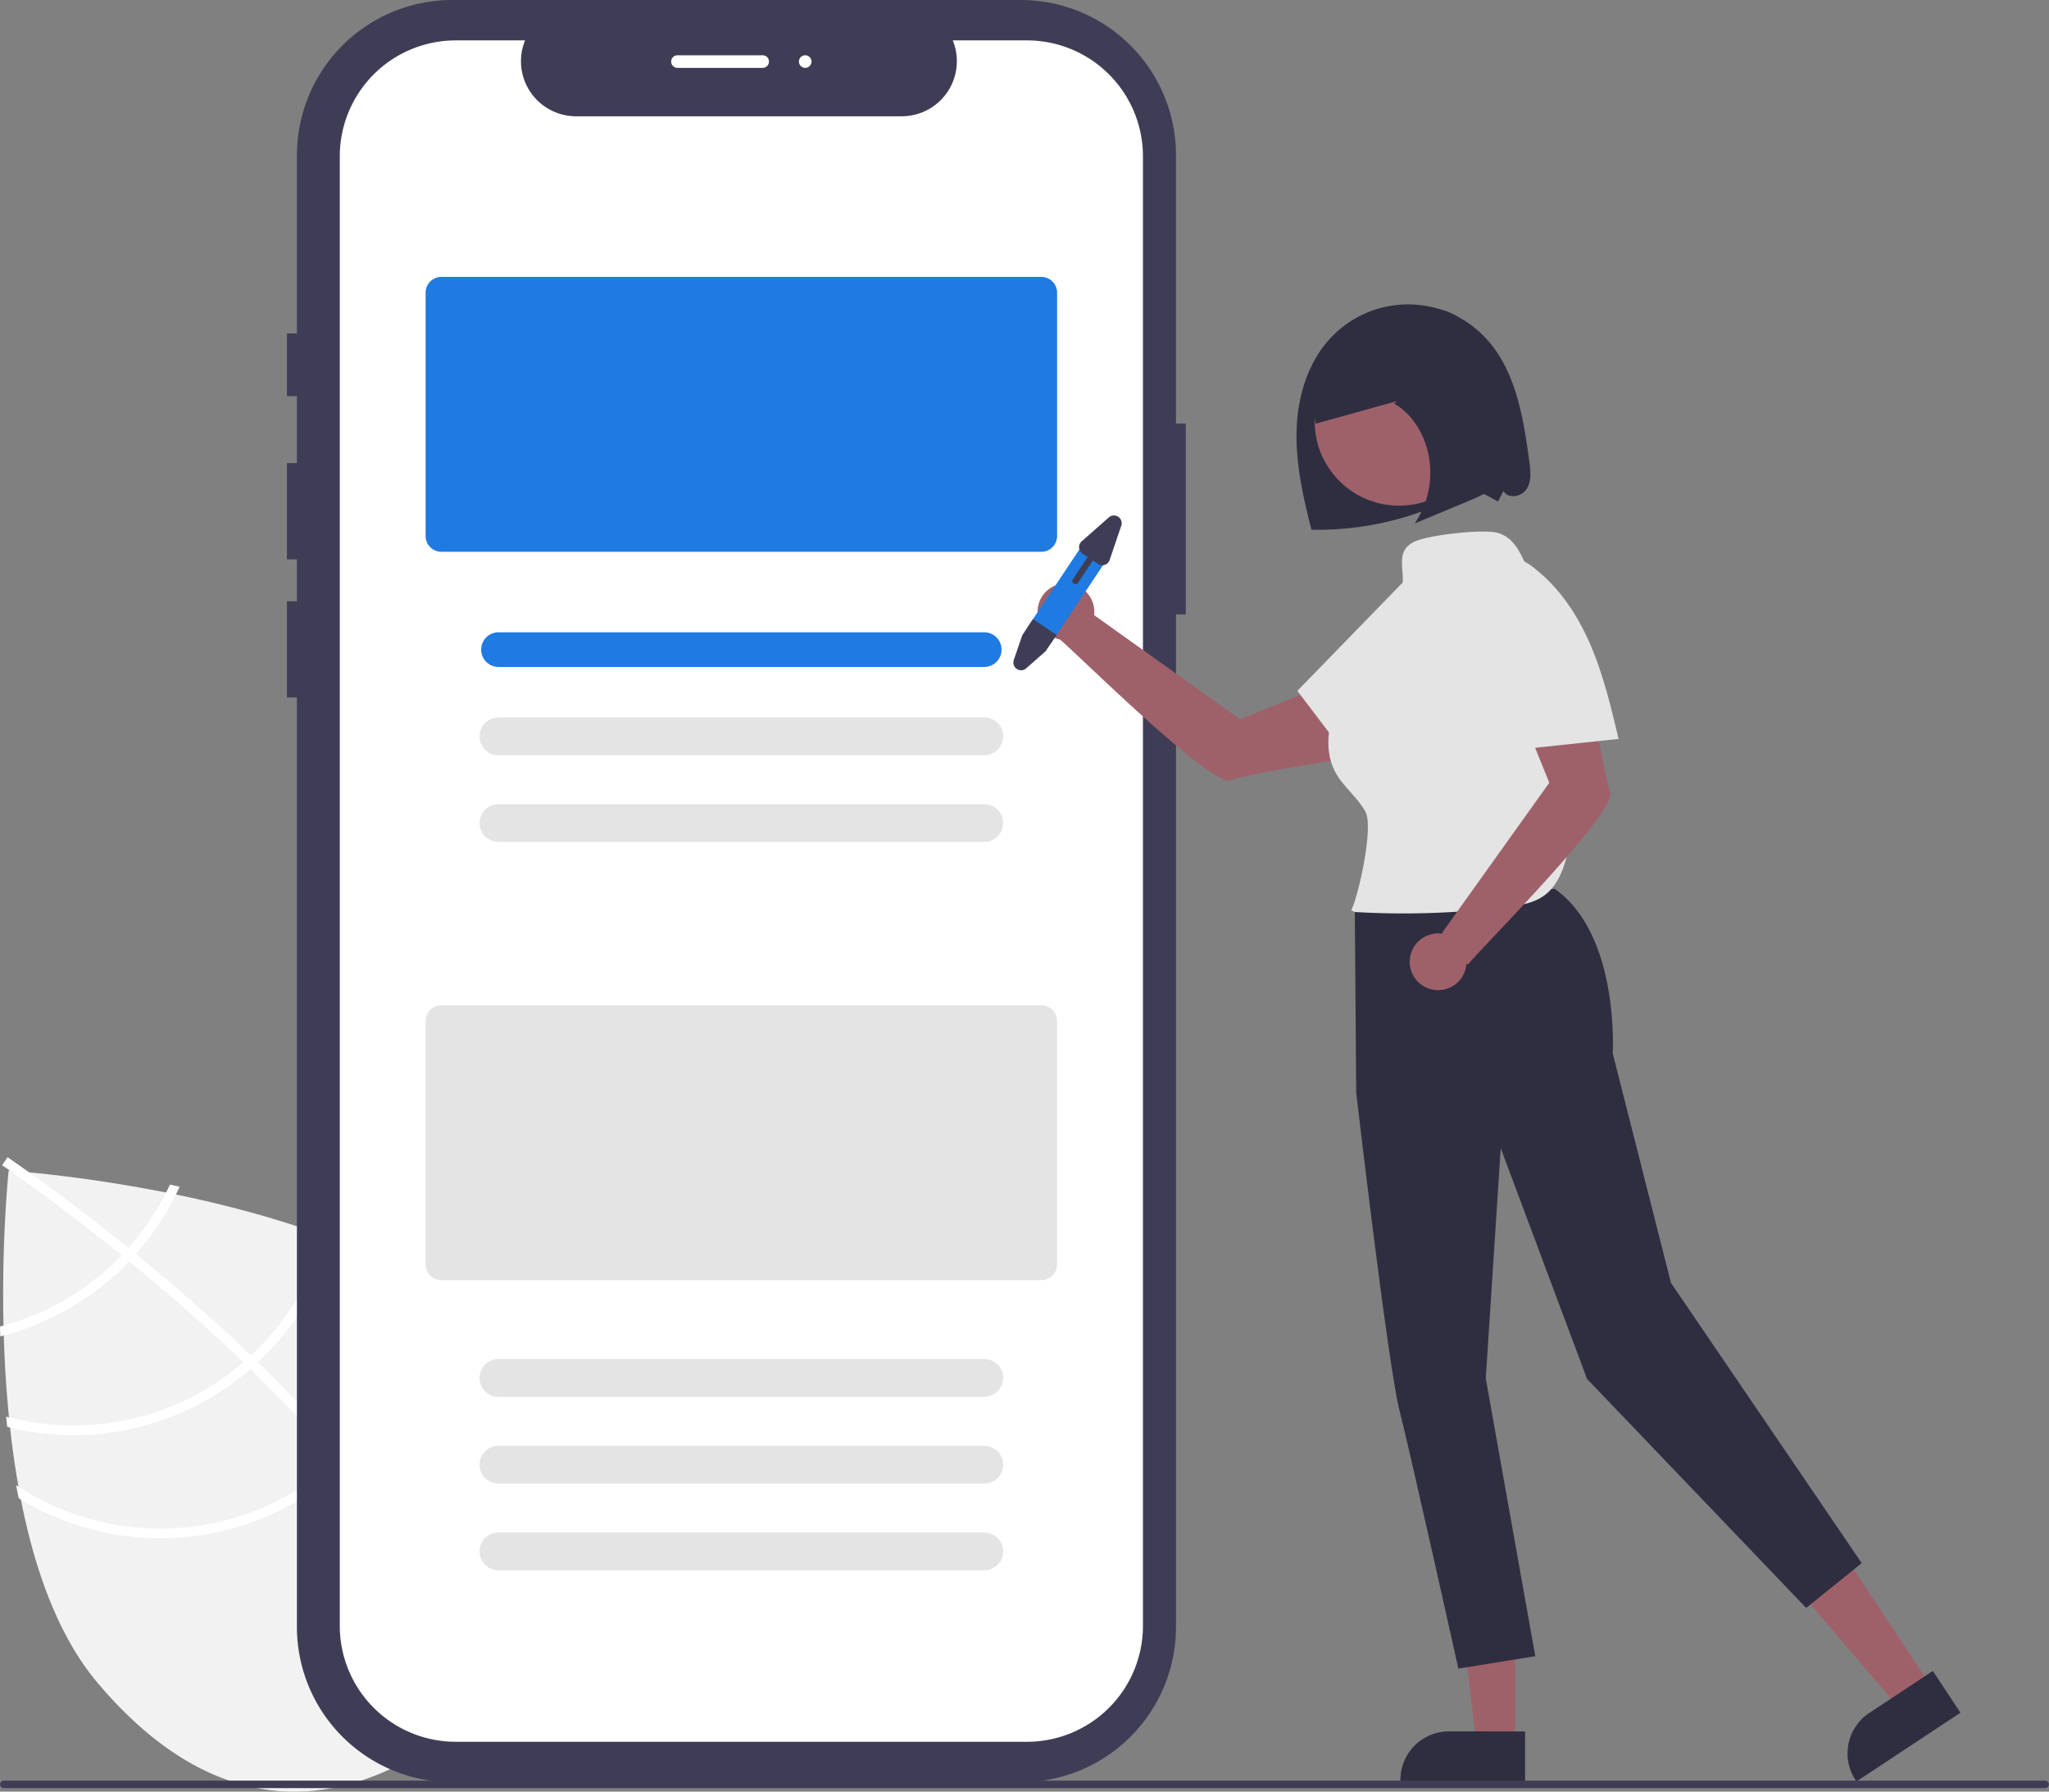
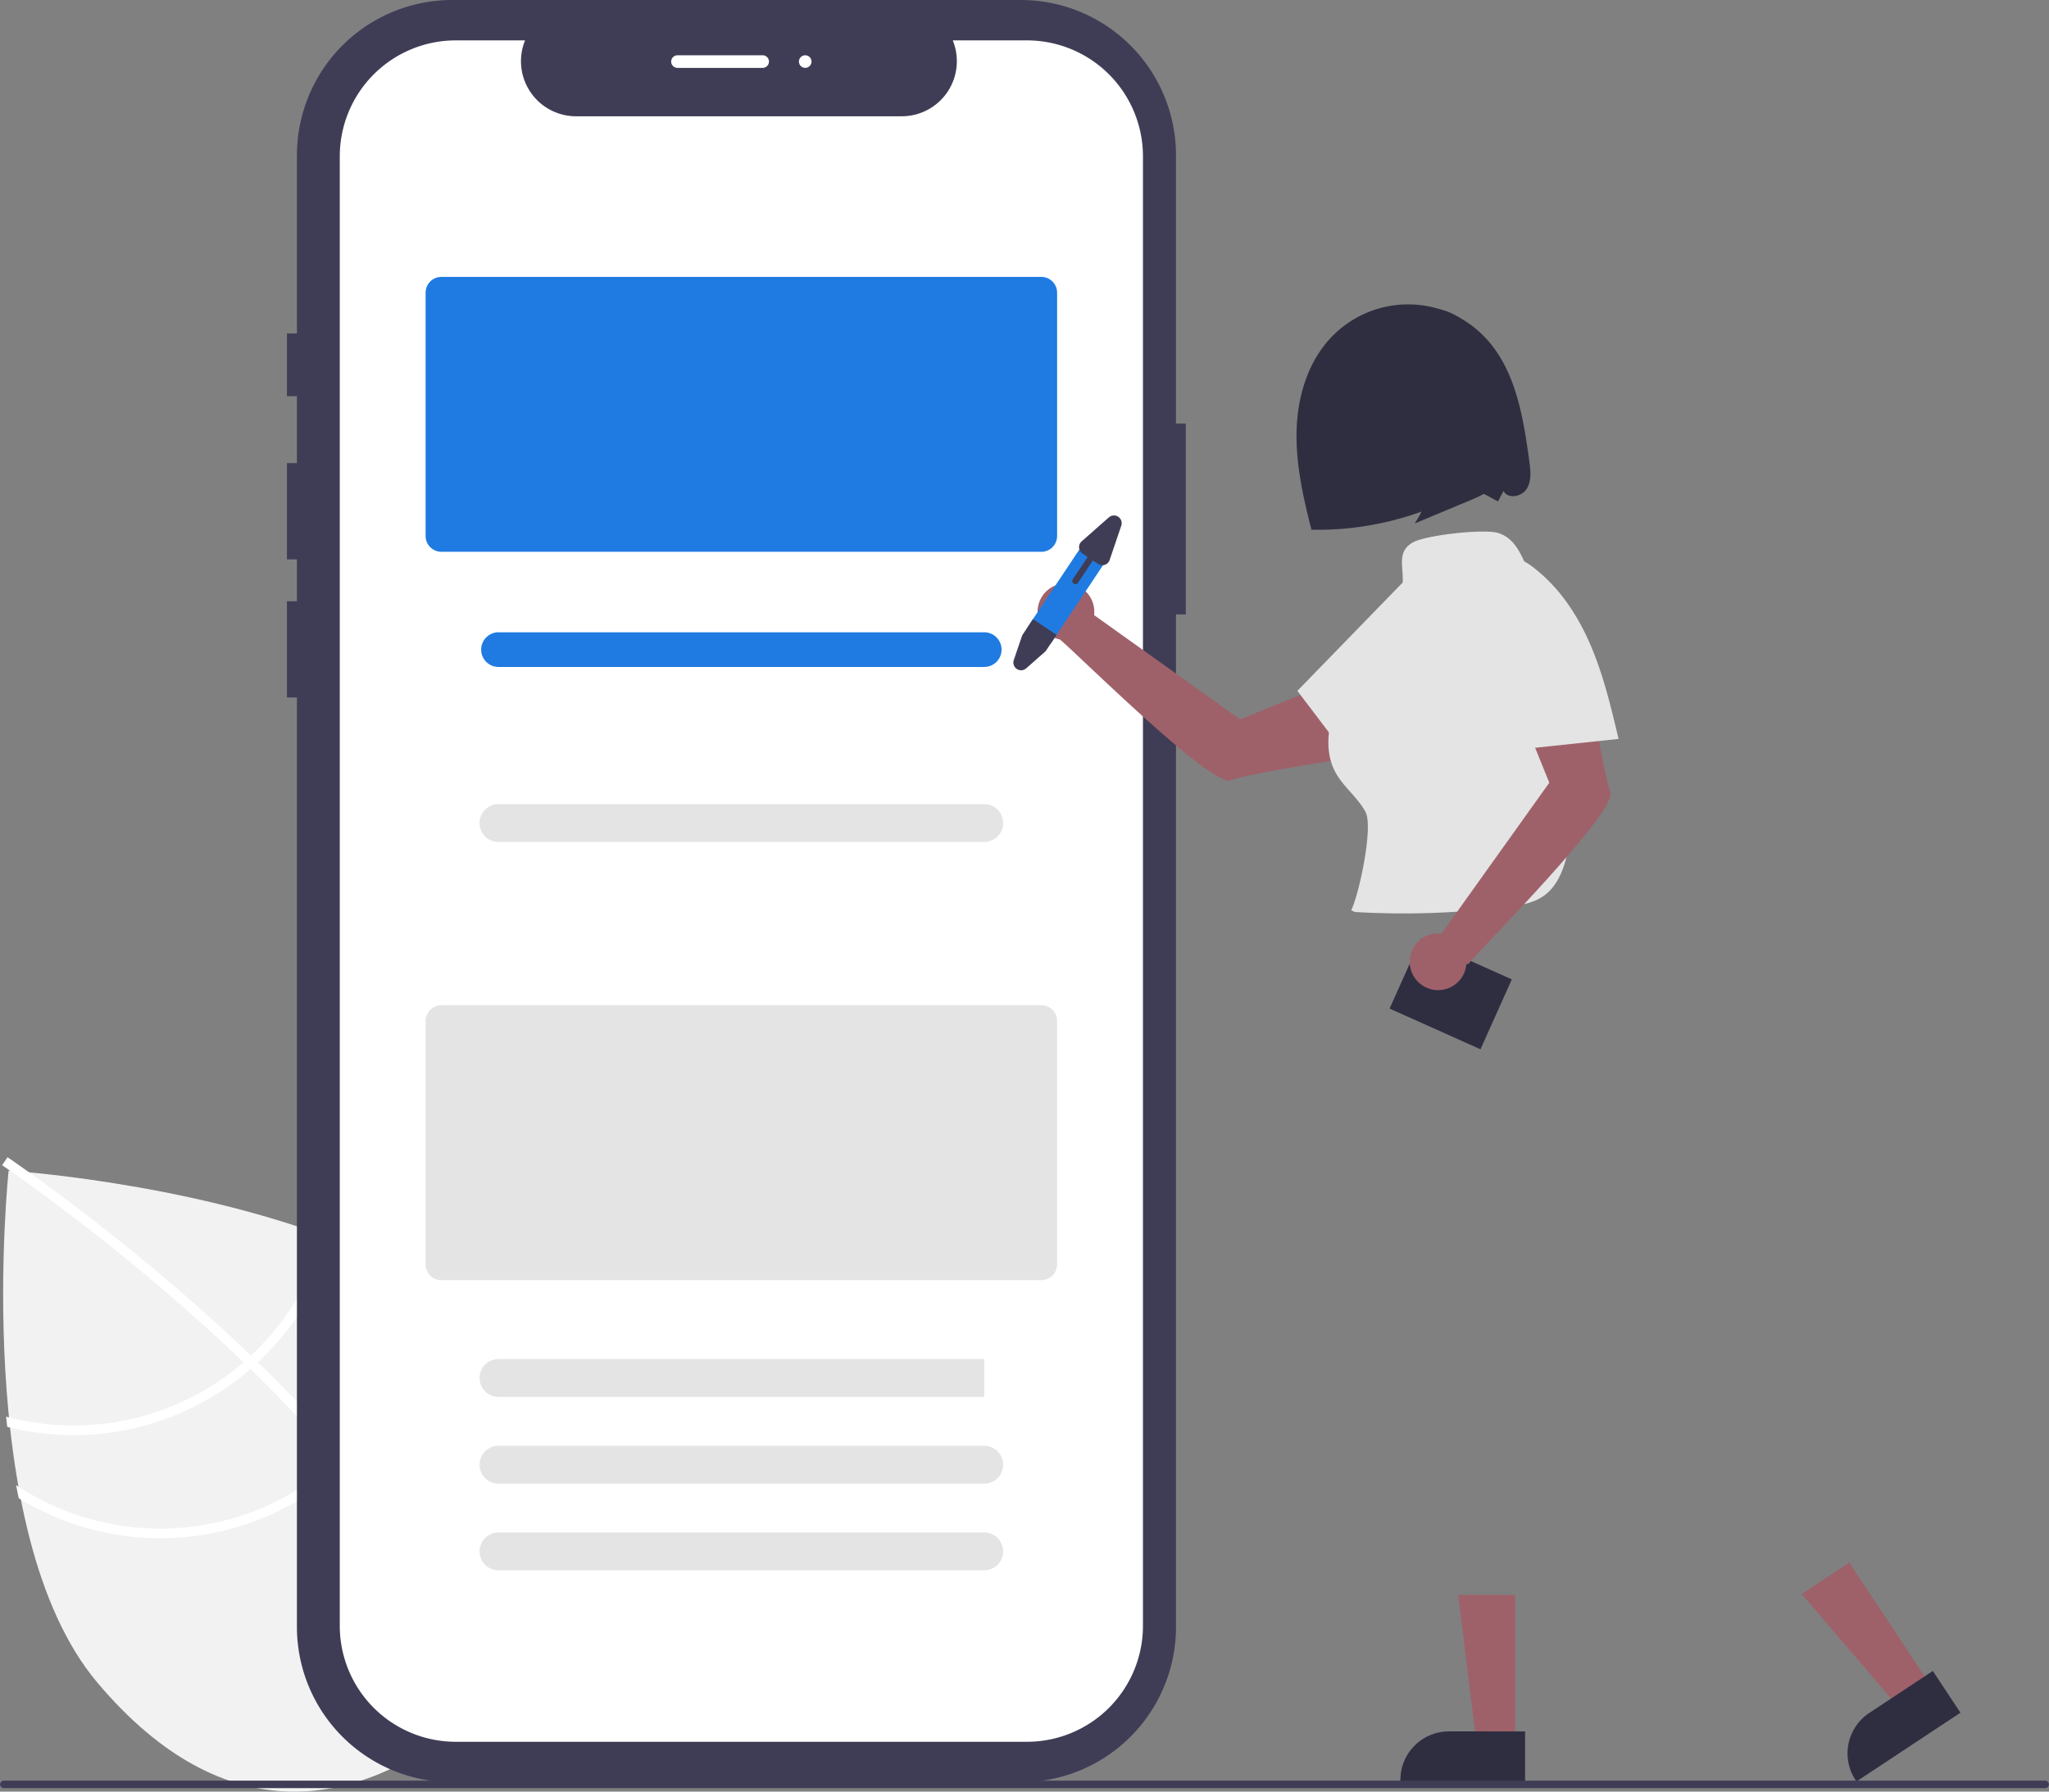
<svg xmlns="http://www.w3.org/2000/svg" data-name="Layer 1" width="649.675" height="568.22" viewBox="0 0 649.675 568.22">
  <rect x="0" y="0" width="649.675" height="568.22" fill="#808080" stroke="none" />
  <path d="M397.239,566.04,390.539,618.818l-9.859-59.954c-47.382-18.182-102.782-21.713-102.782-21.713s-12.226,114.507,28.139,162.387,82.922,40.601,118.034,11c35.111-29.6,49.481-70.314,9.117-118.194C424.203,581.688,411.521,573.045,397.239,566.04Z" transform="translate(-275.162 -165.89)" fill="#f2f2f2" />
  <path d="M384.1,626.798l1.99,2.36c22.987,27.551,36.405,52.855,40.033,75.58.059.33.096.659.154.989l-1.538.238-1.482.21c-3.649-24.765-19.48-50.774-39.523-74.81-.638-.781-1.287-1.574-1.958-2.347-8.575-10.1-17.832-19.824-27.217-28.942-.72-.712-1.462-1.426-2.204-2.14-12.45-11.97-25.014-22.844-36.237-32.03-.79-.653-1.592-1.296-2.384-1.927-19.059-15.472-33.904-25.802-37.214-28.068-.399-.283-.625-.433-.676-.47l.844-1.251.002-.022.856-1.261c.051.037.811.535,2.182,1.498,5.151,3.573,18.987,13.394,36.143,27.272.771.63,1.573,1.273,2.363,1.926,9.115,7.446,19.072,15.961,29.104,25.252q3.785,3.495,7.377,6.972c.753.704,1.495,1.418,2.215,2.13Q372.149,612.739,384.1,626.798Z" transform="translate(-275.162 -165.89)" fill="#fff" />
-   <path d="M315.87,561.678c-.694.765-1.4,1.54-2.137,2.301a84.299,84.299,0,0,1-6.304,5.894,82.005,82.005,0,0,1-32.267,16.729c.031,1.033.063,2.066.092,3.12a85.042,85.042,0,0,0,34.145-17.513,87.225,87.225,0,0,0,6.718-6.303c.726-.752,1.431-1.527,2.116-2.303a84.326,84.326,0,0,0,13.878-21.353q-1.566-.329-3.068-.652A81.724,81.724,0,0,1,315.87,561.678Z" transform="translate(-275.162 -165.89)" fill="#fff" />
  <path d="M354.714,595.828q-1.15,1.089-2.359,2.109c-.236.219-.493.435-.738.642a82.44,82.44,0,0,1-74.517,16.59c.114,1.083.228,2.167.363,3.252a85.501,85.501,0,0,0,76.124-17.505c.327-.276.654-.552.972-.839.808-.701,1.594-1.404,2.371-2.119a85.049,85.049,0,0,0,24.398-41.355c-.955-.374-1.91-.748-2.877-1.112A81.874,81.874,0,0,1,354.714,595.828Z" transform="translate(-275.162 -165.89)" fill="#fff" />
  <path d="M384.1,626.798c-.759.76-1.537,1.496-2.325,2.22-.847.774-1.703,1.536-2.58,2.275a82.663,82.663,0,0,1-98.925,5.608c.272,1.39.534,2.768.83,4.137a85.69,85.69,0,0,0,100.065-7.409c.876-.739,1.743-1.489,2.568-2.265.81-.723,1.588-1.459,2.357-2.207a85.44,85.44,0,0,0,25.373-57.387c-.974-.658-1.974-1.274-2.983-1.902A82.396,82.396,0,0,1,384.1,626.798Z" transform="translate(-275.162 -165.89)" fill="#fff" />
  <path d="M648.036,300.207V215.13a49.24,49.24,0,0,0-49.24-49.24H418.549a49.24,49.24,0,0,0-49.241,49.24V271.632h-3.167v19.909h3.167V312.776h-3.167v30.526h3.167V356.575h-3.167v30.526h3.167v294.767a49.24,49.24,0,0,0,49.24,49.24H598.796a49.24,49.24,0,0,0,49.241-49.24V360.766h3.106v-60.559Z" transform="translate(-275.162 -165.89)" fill="#3f3d56" />
  <path d="M600.783,178.7H577.255a17.47,17.47,0,0,1-16.175,24.068H457.818a17.47,17.47,0,0,1-16.175-24.068H419.668a36.772,36.772,0,0,0-36.772,36.772V681.526a36.772,36.772,0,0,0,36.772,36.772h181.115a36.772,36.772,0,0,0,36.772-36.772h0V215.472A36.772,36.772,0,0,0,600.783,178.7Z" transform="translate(-275.162 -165.89)" fill="#fff" />
  <path d="M605.338,340.892H415.112a5.006,5.006,0,0,1-5-5V258.706a5.006,5.006,0,0,1,5-5h190.226a5.006,5.006,0,0,1,5,5V335.892A5.006,5.006,0,0,1,605.338,340.892Z" transform="translate(-275.162 -165.89)" fill="#1f7be1" />
  <path d="M587.225,377.418h-154a5.5,5.5,0,0,1,0-11h154a5.5,5.5,0,0,1,0,11Z" transform="translate(-275.162 -165.89)" fill="#1f7be1" />
-   <path d="M587.225,405.418h-154a6,6,0,0,1,0-12h154a6,6,0,0,1,0,12Z" transform="translate(-275.162 -165.89)" fill="#e4e4e4" />
  <path d="M587.225,432.918h-154a6,6,0,0,1,0-12h154a6,6,0,0,1,0,12Z" transform="translate(-275.162 -165.89)" fill="#e4e4e4" />
  <path d="M605.338,571.892H415.112a5.006,5.006,0,0,1-5-5V489.706a5.006,5.006,0,0,1,5-5h190.226a5.006,5.006,0,0,1,5,5V566.892A5.006,5.006,0,0,1,605.338,571.892Z" transform="translate(-275.162 -165.89)" fill="#e4e4e4" />
-   <path d="M587.225,608.918h-154a6,6,0,0,1,0-12h154a6,6,0,0,1,0,12Z" transform="translate(-275.162 -165.89)" fill="#e4e4e4" />
+   <path d="M587.225,608.918h-154a6,6,0,0,1,0-12h154Z" transform="translate(-275.162 -165.89)" fill="#e4e4e4" />
  <path d="M587.225,636.418h-154a6,6,0,0,1,0-12h154a6,6,0,0,1,0,12Z" transform="translate(-275.162 -165.89)" fill="#e4e4e4" />
  <path d="M587.225,663.918h-154a6,6,0,0,1,0-12h154a6,6,0,0,1,0,12Z" transform="translate(-275.162 -165.89)" fill="#e4e4e4" />
  <path d="M760.066,312.227c-1.935-14.19-4.361-29.424-14.369-39.668a33.655,33.655,0,0,0-48.626.503c-7.285,7.772-10.502,18.685-10.797,29.333s2.077,21.179,4.708,31.501a97.091,97.091,0,0,0,40.521-7.976,65.289,65.289,0,0,1,9.716-3.814c3.376-.859,5.782,1.303,8.923,2.811l1.724-3.301c1.411,2.626,5.781,1.848,7.366-.677C760.816,318.415,760.469,315.181,760.066,312.227Z" transform="translate(-275.162 -165.89)" fill="#2f2e41" />
  <polygon points="612.434 535.007 602.208 541.77 571.257 505.545 586.349 495.564 612.434 535.007" fill="#9e616a" />
  <path d="M896.76,709.084,863.787,730.89l-.276-.417a15.387,15.387,0,0,1,4.346-21.321l.001-.001,20.139-13.318Z" transform="translate(-275.162 -165.89)" fill="#2f2e41" />
  <polygon points="480.429 553.116 468.169 553.116 462.337 505.828 480.431 505.829 480.429 553.116" fill="#9e616a" />
  <path d="M758.718,730.89l-39.531-.001v-.5a15.387,15.387,0,0,1,15.386-15.386h.001l24.144.001Z" transform="translate(-275.162 -165.89)" fill="#2f2e41" />
  <path d="M668.364,394.037l-46.289-33.066a8.997,8.997,0,1,0-10.808,7.748c5.786,4.858,48.048,46.888,54.099,44.671,6.142-2.25,32.993-6.323,32.993-6.323l.748-25.495Z" transform="translate(-275.162 -165.89)" fill="#9e616a" />
-   <path d="M704.733,454.198l.437,58.178s10.017,86.201,13.712,100.763,18.691,81.946,18.691,81.946l24.379-3.933-15.7-88.098,4.745-73.017,27.364,73.178L847.847,675.848l17.61-14.21-60.481-88.881-18.473-72.811s2.298-37.66-18.401-52.163Z" transform="translate(-275.162 -165.89)" fill="#2f2e41" />
-   <circle cx="443.574" cy="133.655" r="26.721" fill="#9e616a" />
  <rect x="722.987" y="465.336" width="24.292" height="31.579" transform="translate(-279.664 789.412) rotate(-65.867)" fill="#2f2e41" />
  <path d="M593.233,362.657" transform="translate(-275.162 -165.89)" fill="#1f7be1" />
  <path d="M761.534,350.959c-3.149-6.267-4.679-14.009-11.392-16.041-4.533-1.372-22.868.684-27,3-6.872,3.852-.645,11.071-4.699,17.826q-6.611,11.016-13.222,22.031c-3.03,5.049-6.092,10.169-7.73,15.824-1.638,5.655-1.717,12.003,1.074,17.188,2.498,4.64,7.023,7.932,9.535,12.564,2.612,4.818-2.077,26.331-4.509,31.243l1.167.539a263.089,263.089,0,0,0,48.448-1.63c3.987-.505,8.127-1.164,11.413-3.479,4.84-3.409,6.753-9.595,7.949-15.393A129.677,129.677,0,0,0,761.534,350.959Z" transform="translate(-275.162 -165.89)" fill="#e4e4e4" />
  <path d="M706.848,411.651c7.239-7.115,14.515-14.272,20.475-22.488s10.594-17.621,11.887-27.688a20.509,20.509,0,0,0-.641-9.62c-1.111-3.049-3.569-5.755-6.739-6.451-5.072-1.114-9.683,2.934-13.302,6.658q-16.007,16.468-32.015,32.936,10.196,13.422,20.393,26.844Z" transform="translate(-275.162 -165.89)" fill="#e4e4e4" />
  <path d="M785.753,417.131c-2.25-6.141-6.323-32.993-6.323-32.993l-25.495-.748,12.465,30.743-34.014,47.616s.063.105.177.291a8.995,8.995,0,1,0,7.545,9.559.621.621,0,0,0,.78-.134C744.672,466.717,788.003,423.273,785.753,417.131Z" transform="translate(-275.162 -165.89)" fill="#9e616a" />
  <path d="M788.345,400.173c-2.34-9.877-4.698-19.807-8.643-29.159s-9.593-18.185-17.537-24.503a20.509,20.509,0,0,0-8.563-4.431c-3.184-.628-6.771.075-9.007,2.427-3.578,3.763-2.501,9.804-1.189,14.828q5.804,22.22,11.609,44.441,16.762-1.777,33.523-3.553Z" transform="translate(-275.162 -165.89)" fill="#e4e4e4" />
  <path d="M752.141,301.624c-.835-6.464-1.708-12.982-3.671-19.069-1.963-6.087-5.126-11.787-9.664-15.235-7.185-5.459-16.488-4.406-24.544-1.266-6.23,2.428-12.312,6.12-16.705,12.053-4.394,5.934-6.861,14.401-5.227,22.16q12.89-3.587,25.78-7.175l-.941.783c5.576,3.142,9.812,9.644,11.077,17.005a28.717,28.717,0,0,1-4.537,21.038q8.791-3.673,17.582-7.347c3.617-1.512,7.489-3.253,9.634-7.13C753.413,312.946,752.835,306.988,752.141,301.624Z" transform="translate(-275.162 -165.89)" fill="#2f2e41" />
  <path d="M625.981,343.514,608.792,369.312a4.469,4.469,0,0,1-3.755,2.001,4.479,4.479,0,0,1-4.135-2.755,4.128,4.128,0,0,1-.269-.857,4.512,4.512,0,0,1,.67-3.379l17.189-25.798a4.5,4.5,0,1,1,7.49,4.99Z" transform="translate(-275.162 -165.89)" fill="#1f7be1" />
  <path d="M610.178,367.232l-3.479,5.191-6.157,5.427a2.451,2.451,0,0,1-3.942-2.627l2.695-7.888,3.394-5.093Z" transform="translate(-275.162 -165.89)" fill="#3f3d56" />
  <path d="M626.741,329.985l-8.614,7.593a2.452,2.452,0,0,0,.262,3.881l1.63,1.086-4.713,7.074a1,1,0,0,0,1.664,1.109l4.713-7.074,1.63,1.086a2.456,2.456,0,0,0,3.399-.675,2.468,2.468,0,0,0,.284-.578l3.69-10.874a2.453,2.453,0,0,0-3.944-2.628Z" transform="translate(-275.162 -165.89)" fill="#3f3d56" />
  <path d="M923.647,732.999H276.353a1.191,1.191,0,0,1,0-2.381H923.647a1.191,1.191,0,0,1,0,2.381Z" transform="translate(-275.162 -165.89)" fill="#3f3d56" />
  <path d="M516.975,187.418h-27a2,2,0,0,1,0-4h27a2,2,0,0,1,0,4Z" transform="translate(-275.162 -165.89)" fill="#fff" />
  <circle cx="255.313" cy="19.528" r="2" fill="#fff" />
</svg>